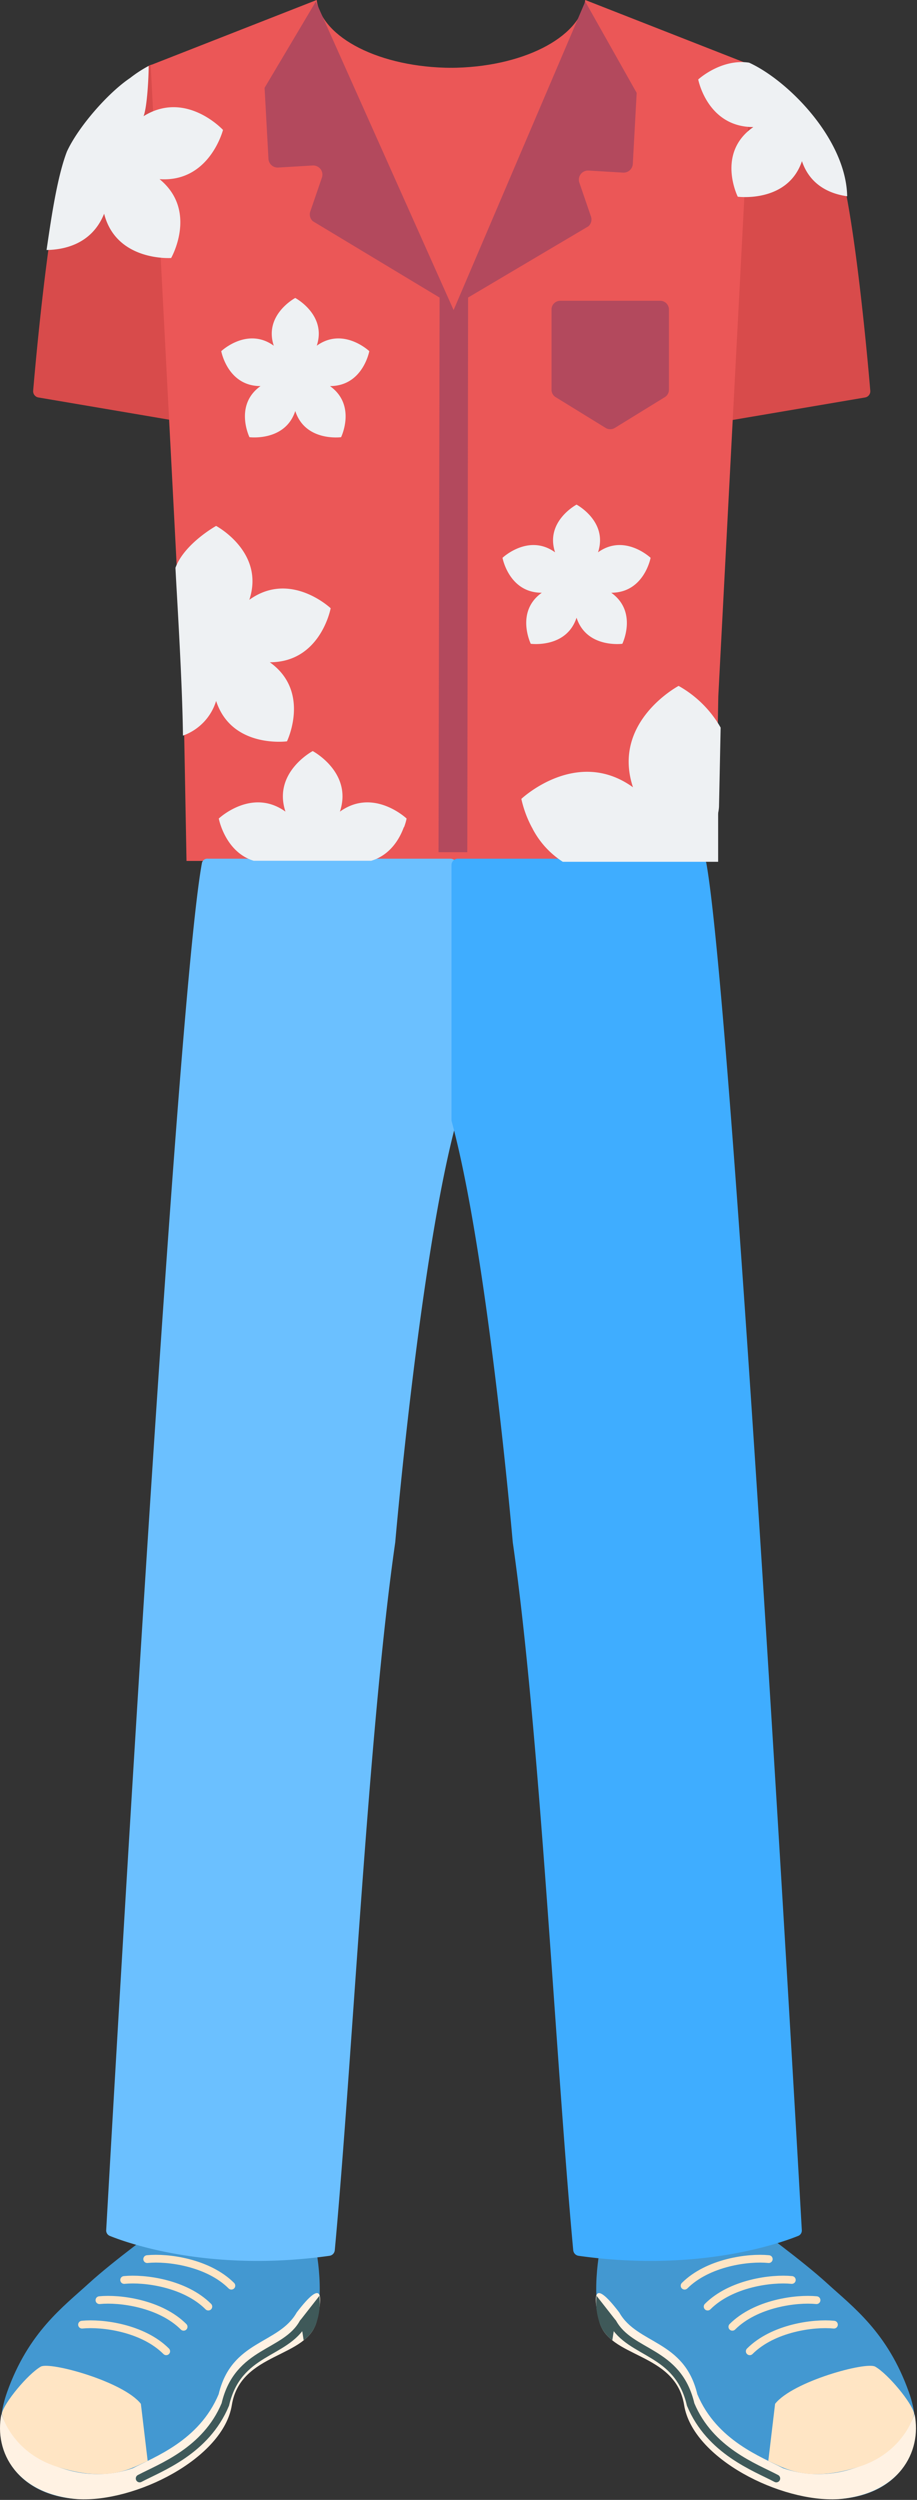
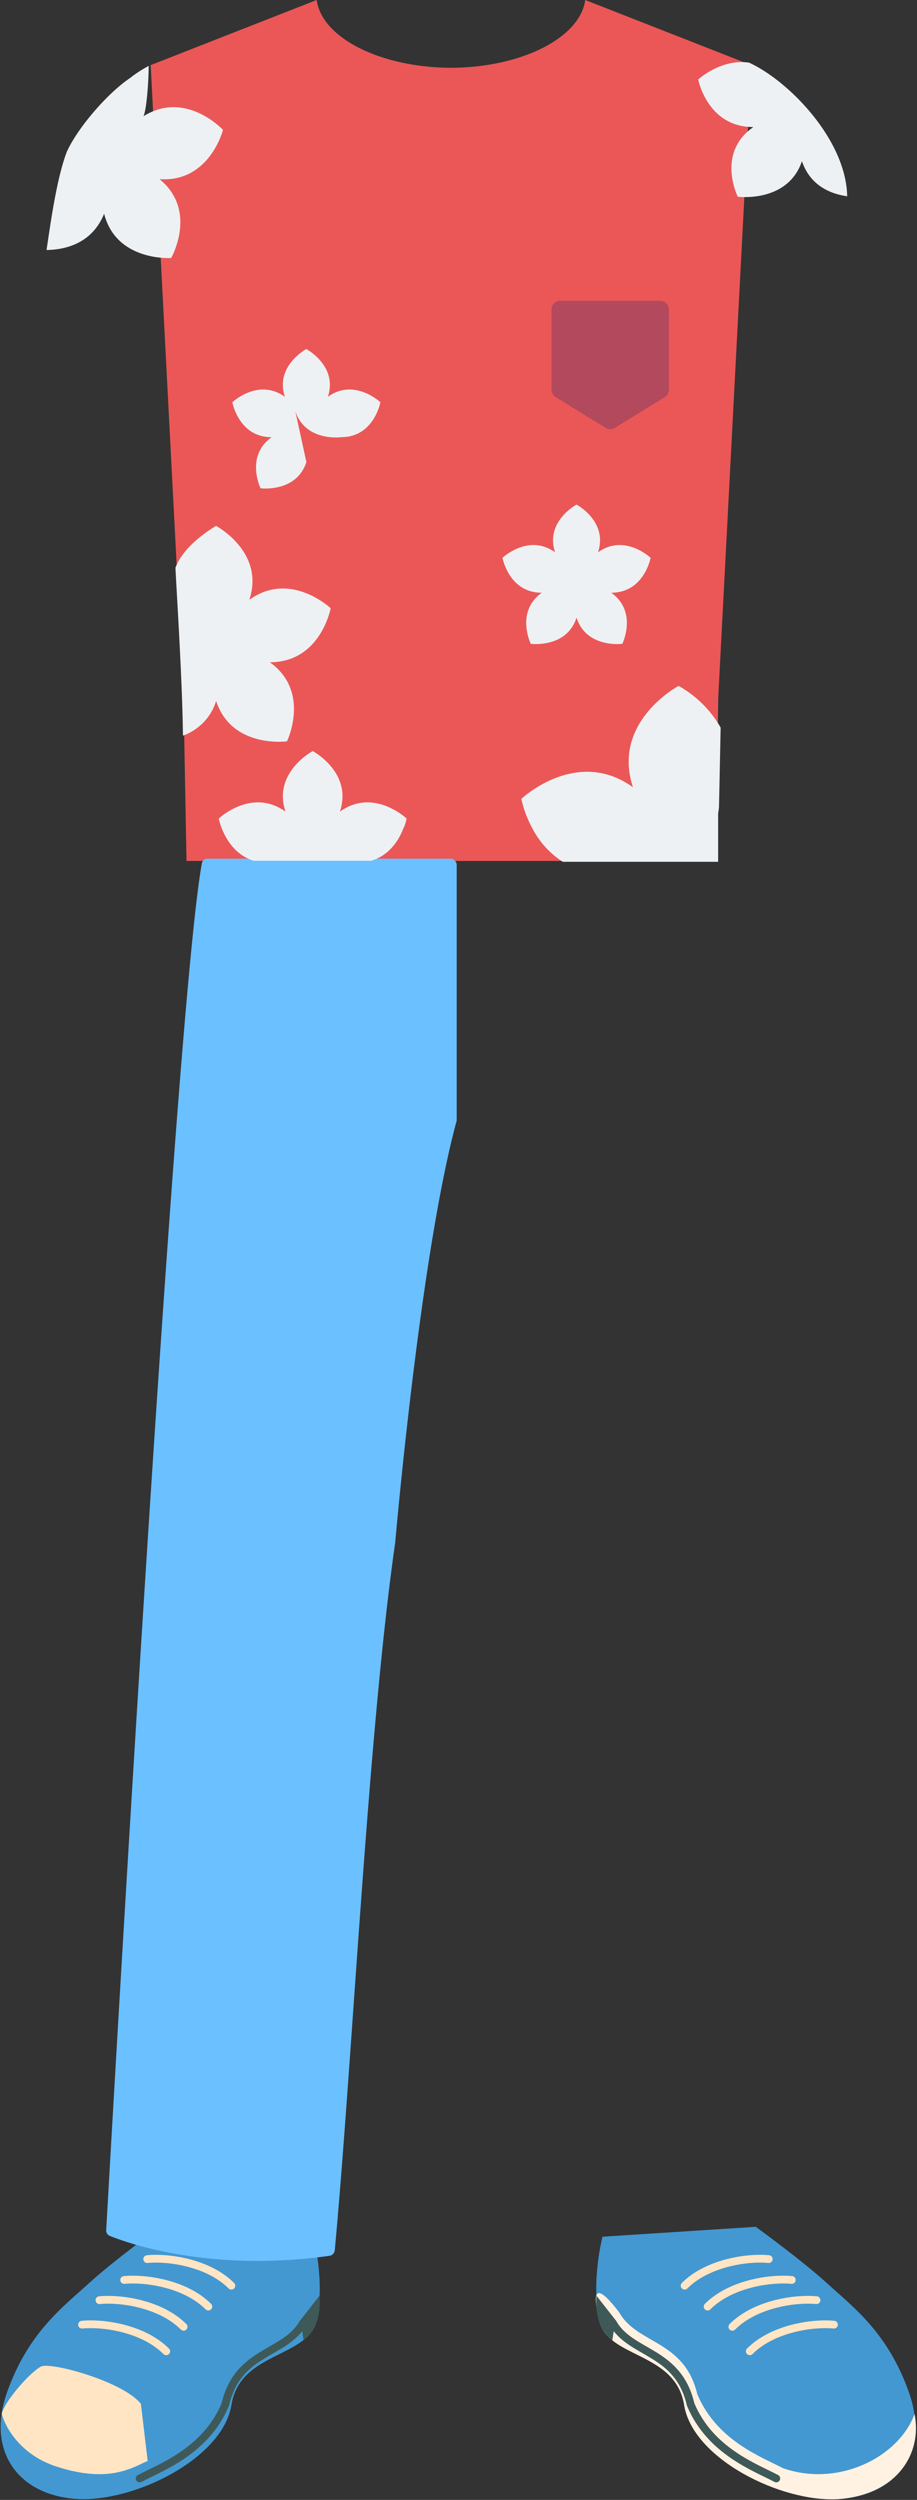
<svg xmlns="http://www.w3.org/2000/svg" width="197" height="537" fill="none">
  <rect width="100%" height="100%" fill="#333333" stroke="none" />
-   <path d="M14.553 33.152c3.705-8.627 12.392-16.333 17.592-19.117a1.239 1.239 0 0 1 1.793.99l9.142 74.487a1.367 1.367 0 0 1-1.584 1.516L8.264 85.382a1.357 1.357 0 0 1-1.14-1.456c1.03-12.144 4.072-42.939 7.43-50.774ZM179.544 33.152c-3.705-8.627-12.401-16.333-17.592-19.117a1.238 1.238 0 0 0-1.793.99l-9.152 74.487a1.38 1.38 0 0 0 1.595 1.516l33.232-5.646a1.346 1.346 0 0 0 1.129-1.456c-1.02-12.144-4.061-42.939-7.419-50.774Z" fill="#D84B4B" />
  <path fill-rule="evenodd" clip-rule="evenodd" d="M68.032 0 32.373 13.986l7.043 135.552.653 35.401h57.004V14.571C81.681 14.53 69.131 8.122 68.032 0Z" fill="#EB5757" />
  <path fill-rule="evenodd" clip-rule="evenodd" d="m125.729 0 35.659 13.986-7.073 135.552-.643 35.401H96.707V14.571C112.08 14.53 124.6 8.122 125.729 0Z" fill="#EB5757" />
  <path d="M34.425 478.337s-9.89 7.16-15.38 12.18-12.94 10.48-17.5 23.28c-4.63 13 2.66 22.27 15 23 12.34.73 31.33-8.71 33.18-20.2 1.85-11.49 16.36-10 18.26-18.13 1.9-8.13-.64-18-.64-18l-32.92-2.13Z" fill="#4398D1" />
-   <path d="M16.625 536.837c12.37.76 31.33-8.709 33.18-20.199 1.85-11.49 16.36-10 18.26-18.13 1.2-5.12 1.53-9.43-4.32-1.77-3.88 6.88-13.99 5.88-16.77 17.56-4.18 10-13.86 13.49-18.4 15.89-12 4.18-24.92-2.44-28.27-11.64-1.68 8.36 3.56 17.259 16.32 18.289Z" fill="#FFF2E3" />
  <path d="M31.625 485.277c4.39-.45 13.08.72 18.08 5.71M26.675 489.758c4.39-.44 13.08.719 18.08 5.719M21.365 494.097c4.38-.44 13.08.72 18.08 5.72M17.625 499.357c4.39-.44 13.08.72 18.08 5.72" stroke="#FFE5C4" stroke-width="1.67" stroke-miterlimit="10" stroke-linecap="round" />
  <path d="M8.755 508.377c-2.82 1.63-7.92 7.82-8.37 10.1.31 1.61 3.08 8.54 11.71 11.35 11.45 3.73 16.42.15 19.63-1.19l-1.46-12.27c-3.79-4.82-19.56-9.12-21.51-7.99Z" fill="#FFE5C4" />
  <path d="M65.135 498.947c-3.84 6.89-14 5.85-16.73 17.56-4.18 10-13.85 13.49-18.4 15.89" stroke="#3F5959" stroke-width="1.67" stroke-miterlimit="10" stroke-linecap="round" />
  <path d="M67.625 499.867a13.528 13.528 0 0 0 1-6.71l-4.07 5.2.68 4.36a8.597 8.597 0 0 0 2.39-2.85Z" fill="#3F5959" />
  <path d="M162.354 478.337s9.89 7.16 15.38 12.18 12.94 10.48 17.5 23.28c4.63 13-2.66 22.27-15 23-12.34.73-31.33-8.71-33.18-20.2-1.85-11.49-16.36-10-18.26-18.13-1.9-8.13.64-18 .64-18l32.92-2.13Z" fill="#4398D1" />
  <path d="M180.153 536.837c-12.37.76-31.33-8.709-33.18-20.199-1.85-11.49-16.36-10-18.26-18.13-1.2-5.12-1.53-9.43 4.32-1.77 3.88 6.88 13.99 5.88 16.77 17.56 4.18 10 13.86 13.49 18.4 15.89 12 4.18 24.92-2.44 28.27-11.64 1.68 8.36-3.56 17.259-16.32 18.289Z" fill="#FFF2E3" />
  <path d="M165.153 485.277c-4.39-.45-13.08.72-18.08 5.71M170.104 489.758c-4.39-.44-13.08.719-18.08 5.719M175.414 494.097c-4.38-.44-13.08.72-18.08 5.72M179.153 499.357c-4.39-.44-13.08.72-18.08 5.72" stroke="#FFE5C4" stroke-width="1.67" stroke-miterlimit="10" stroke-linecap="round" />
-   <path d="M188.024 508.377c2.82 1.63 7.92 7.82 8.37 10.1-.31 1.61-3.08 8.54-11.71 11.35-11.45 3.73-16.42.15-19.63-1.19l1.46-12.27c3.79-4.82 19.56-9.12 21.51-7.99Z" fill="#FFE5C4" />
  <path d="M131.643 498.947c3.84 6.89 14 5.85 16.73 17.56 4.18 10 13.85 13.49 18.4 15.89" stroke="#3F5959" stroke-width="1.67" stroke-miterlimit="10" stroke-linecap="round" />
  <path d="M129.154 499.867a13.525 13.525 0 0 1-1-6.71l4.07 5.2-.68 4.36a8.594 8.594 0 0 1-2.39-2.85Z" fill="#3F5959" />
  <path d="M70.756 484.57c-25.506 3.596-43.157-2.664-47.139-4.269a1.247 1.247 0 0 1-.802-1.248c.94-16.581 14.808-262.348 20.563-293.658a1.186 1.186 0 0 1 1.297-.941h52.072a1.368 1.368 0 0 1 1.367 1.367v54.726c-.002.12-.018.24-.05.356-7.785 28.656-13.085 89.563-13.154 90.395-5.844 40.67-9.182 111.007-12.986 152.024a1.327 1.327 0 0 1-1.168 1.248Z" fill="#6BC0FF" />
-   <path d="M124.322 484.57c25.496 3.596 43.147-2.664 47.129-4.269a1.237 1.237 0 0 0 .803-1.248c-.932-16.581-14.858-262.348-20.514-293.658a1.199 1.199 0 0 0-1.298-.941H98.371a1.375 1.375 0 0 0-.973.397 1.368 1.368 0 0 0-.404.97v54.726c.001.12.018.24.05.356 7.755 28.656 13.045 89.563 13.114 90.395 5.854 40.67 9.192 111.007 12.986 152.024a1.343 1.343 0 0 0 1.178 1.248Z" fill="#3FADFF" />
-   <path d="M123.861 132.687c2.166 6.637 9.837 5.606 9.837 5.606s3.348-6.873-2.385-10.968c7.065 0 8.456-7.501 8.456-7.501s-5.594-5.293-11.298-1.178c2.196-6.628-4.61-10.251-4.61-10.251s-6.817 3.623-4.611 10.251c-5.703-4.115-11.297 1.178-11.297 1.178s1.391 7.521 8.446 7.501c-5.724 4.075-2.375 10.968-2.375 10.968s7.661 1.031 9.837-5.606ZM63.438 88.305c2.166 6.638 9.837 5.607 9.837 5.607s3.349-6.873-2.385-10.978c7.065 0 8.446-7.501 8.446-7.501s-5.584-5.283-11.288-1.169c2.196-6.628-4.62-10.26-4.62-10.26s-6.806 3.632-4.61 10.26c-5.704-4.114-11.288 1.169-11.288 1.169s1.38 7.521 8.446 7.501c-5.734 4.075-2.385 10.978-2.385 10.978s7.67.982 9.837-5.607h.01ZM150.225 181.517c2.236 0 4.233-6.176 4.243-8.385l.348-16.84a23.783 23.783 0 0 0-9.032-8.955s-14.468 7.698-9.798 21.779C123.874 160.377 112 171.61 112 171.61a23.971 23.971 0 0 0 2.355 6.294l35.87 3.613Z" fill="#EEF1F3" />
+   <path d="M123.861 132.687c2.166 6.637 9.837 5.606 9.837 5.606s3.348-6.873-2.385-10.968c7.065 0 8.456-7.501 8.456-7.501s-5.594-5.293-11.298-1.178c2.196-6.628-4.61-10.251-4.61-10.251s-6.817 3.623-4.611 10.251c-5.703-4.115-11.297 1.178-11.297 1.178s1.391 7.521 8.446 7.501c-5.724 4.075-2.375 10.968-2.375 10.968s7.661 1.031 9.837-5.606ZM63.438 88.305c2.166 6.638 9.837 5.607 9.837 5.607c7.065 0 8.446-7.501 8.446-7.501s-5.584-5.283-11.288-1.169c2.196-6.628-4.62-10.26-4.62-10.26s-6.806 3.632-4.61 10.26c-5.704-4.114-11.288 1.169-11.288 1.169s1.38 7.521 8.446 7.501c-5.734 4.075-2.385 10.978-2.385 10.978s7.67.982 9.837-5.607h.01ZM150.225 181.517c2.236 0 4.233-6.176 4.243-8.385l.348-16.84a23.783 23.783 0 0 0-9.032-8.955s-14.468 7.698-9.798 21.779C123.874 160.377 112 171.61 112 171.61a23.971 23.971 0 0 0 2.355 6.294l35.87 3.613Z" fill="#EEF1F3" />
  <path d="M150.225 177.904h-35.87a18.735 18.735 0 0 0 6.548 7.217h33.376v-11.213a3.978 3.978 0 0 1-1.191 2.826 4.078 4.078 0 0 1-2.863 1.17ZM86.805 177.686c.232-.603.415-1.224.547-1.856 0 0-7.095-6.706-14.329-1.482 2.793-8.415-5.842-13.011-5.842-13.011s-8.645 4.596-5.853 13.011C54.095 169.124 47 175.83 47 175.83c.138.631.32 1.251.547 1.856l19.634 3.496 19.624-3.496Z" fill="#EEF1F3" />
  <path d="M47.546 177.686c.845 2.268 2.812 5.95 6.956 7.216H79.75c4.203-1.266 6.17-4.909 7.005-7.216H47.546ZM39.303 158.02a11.574 11.574 0 0 0 4.456-2.892 11.39 11.39 0 0 0 2.668-4.561c3.358 10.271 15.222 8.68 15.222 8.68s5.177-10.673-3.686-16.986c10.93 0 13.076-11.606 13.076-11.606s-8.654-8.18-17.478-1.807c3.408-10.261-7.134-15.877-7.134-15.877s-6.816 3.79-8.734 8.994c.268 5.538 1.49 24.518 1.61 36.055ZM27.965 16.745a26.313 26.313 0 0 1 3.974-2.582c0 2.67-.357 8.974-1.102 10.8 9.101-5.685 17.07 2.946 17.07 2.946S45.016 39.23 34.275 38.484c8.296 6.785 2.494 16.938 2.494 16.938s-11.785.805-14.398-9.515c-2.643 6.579-8.645 7.747-12.371 7.797.815-5.41 2.136-15.328 4.372-21.14 2.415-5.264 8.784-12.589 13.593-15.819ZM182 42.16c-3.378-.47-7.906-2.153-9.717-7.545-3.052 9.052-13.787 7.643-13.787 7.643s-4.691-9.394 3.348-14.963C151.943 27.296 150 17.07 150 17.07s4.914-4.52 10.928-3.61c8.425 3.845 20.838 16.469 21.072 28.701Z" fill="#EEF1F3" />
  <path d="m142.82 85.31-10.732 6.609a1.901 1.901 0 0 1-1.987 0L119.37 85.31a1.87 1.87 0 0 1-.648-.673 1.84 1.84 0 0 1-.237-.898V66.468c0-.492.198-.964.55-1.312.353-.348.83-.544 1.328-.544h21.463c.498 0 .976.196 1.328.544.352.348.55.82.55 1.312V83.74a1.84 1.84 0 0 1-.237.898 1.867 1.867 0 0 1-.647.673Z" fill="#B3495D" />
-   <path d="m125.729.337-28.28 66.269L67.85.337 56.84 18.866l.836 15.288c.033.517.272 1.001.665 1.345.392.344.907.52 1.431.491l7.403-.442a2.006 2.006 0 0 1 1.683.773 1.952 1.952 0 0 1 .304 1.81l-2.504 7.305a1.942 1.942 0 0 0-.035 1.13c.1.371.31.706.601.961L94.44 63.925l-.228 119.133h6.18l.169-119.143 25.834-15.298a1.95 1.95 0 0 0 .567-2.091l-2.504-7.306a1.944 1.944 0 0 1 .303-1.81 1.988 1.988 0 0 1 1.684-.772l7.403.442a2.001 2.001 0 0 0 1.434-.494c.393-.347.632-.833.662-1.352l.835-15.278L125.729.337Z" fill="#B3495D" />
</svg>